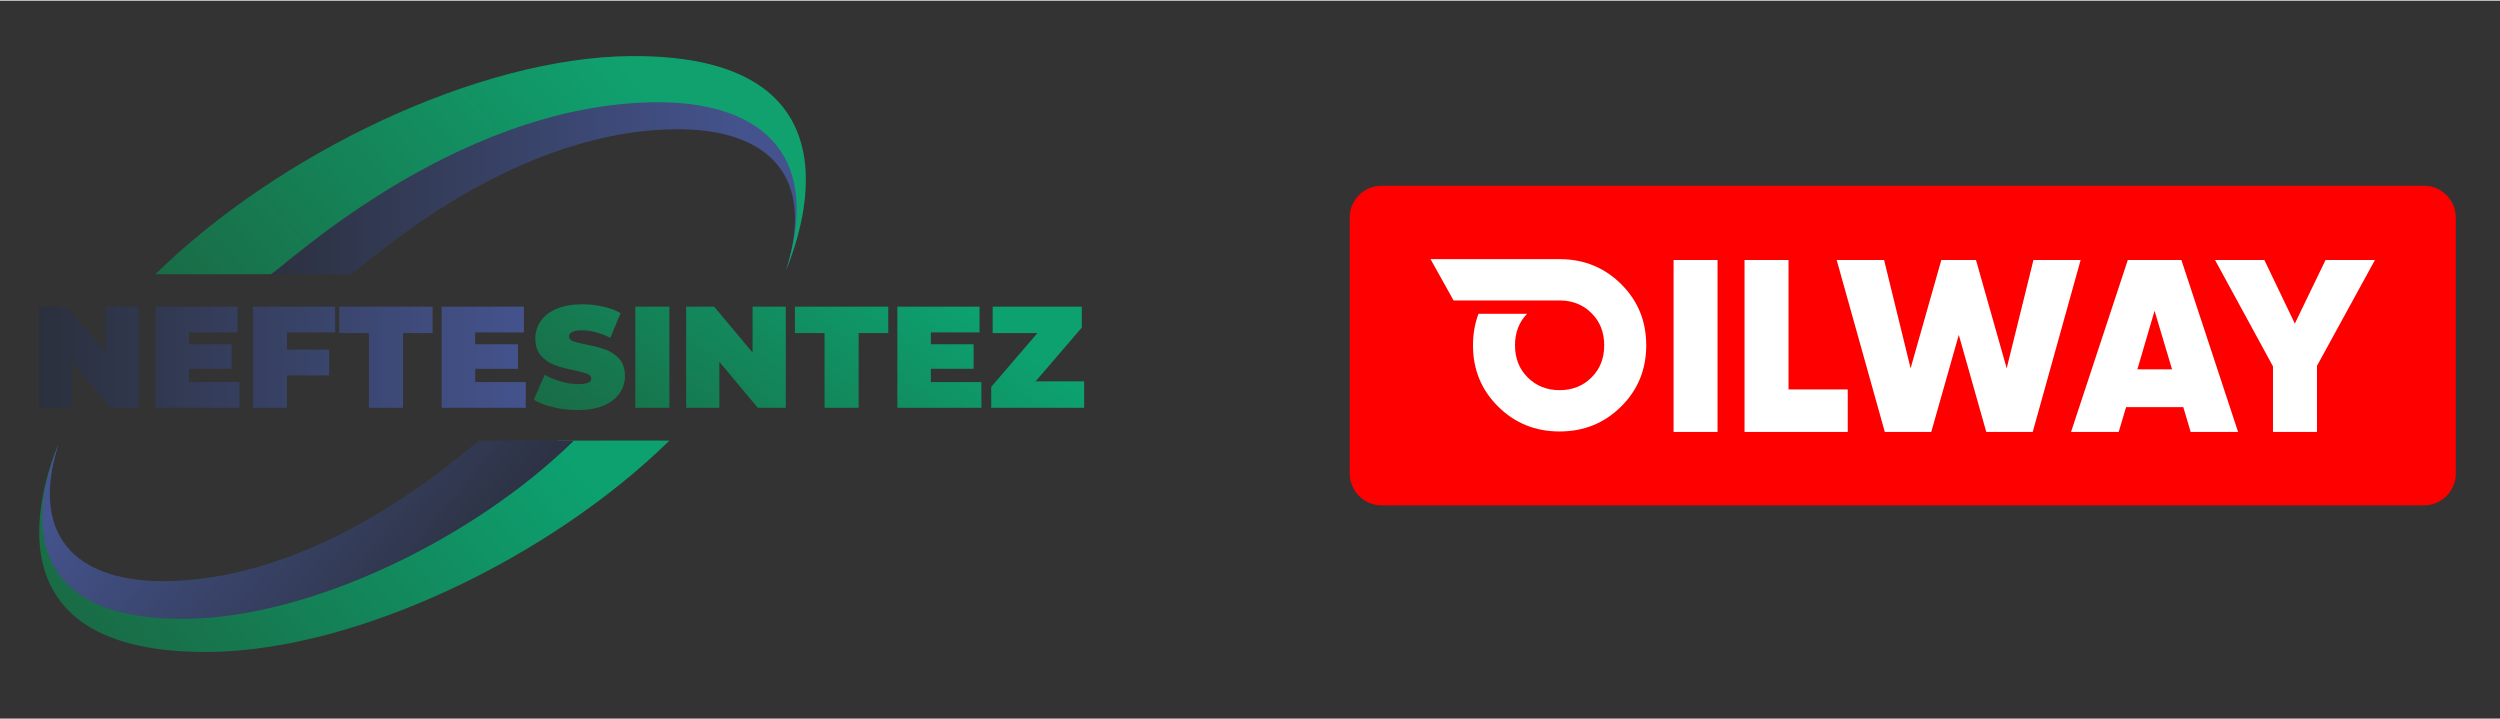
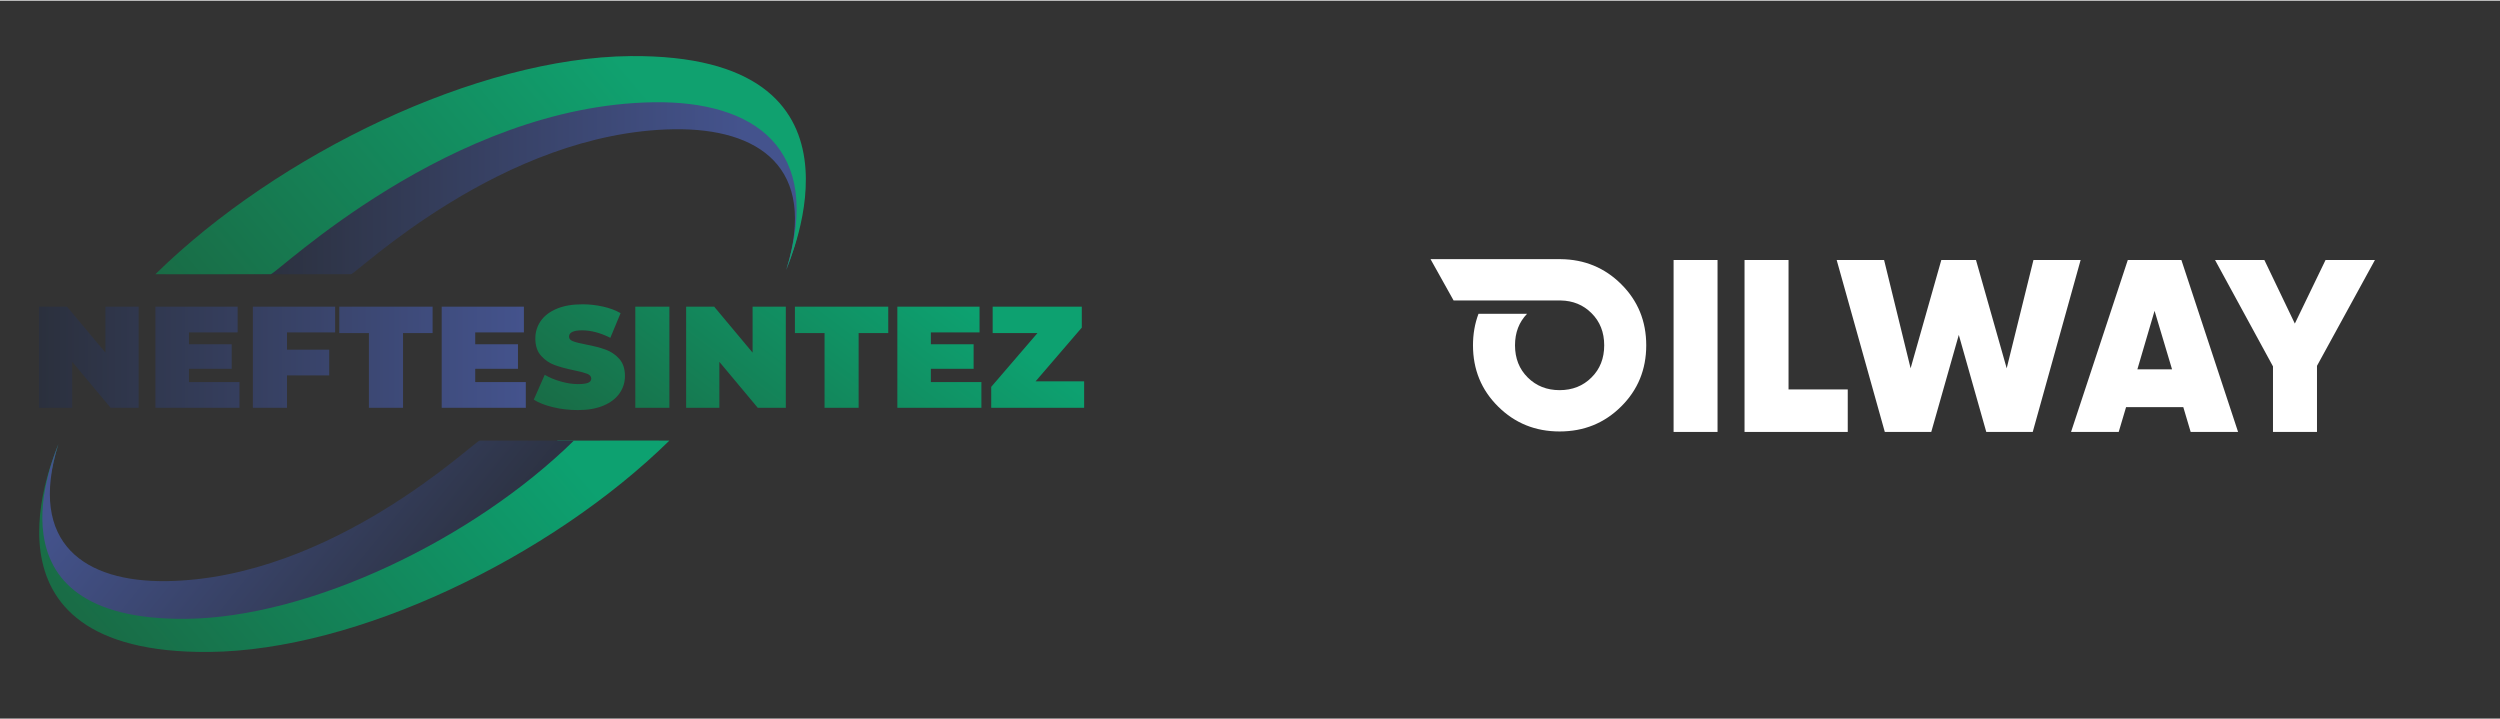
<svg xmlns="http://www.w3.org/2000/svg" xmlns:xlink="http://www.w3.org/1999/xlink" xml:space="preserve" width="577px" height="166px" version="1.1" style="shape-rendering:geometricPrecision; text-rendering:geometricPrecision; image-rendering:optimizeQuality; fill-rule:evenodd; clip-rule:evenodd" viewBox="0 0 417.59 119.92">
  <rect x="0" y="0" width="417.59" height="119.92" fill="#333333" stroke="none" />
  <defs>
    <style type="text/css">
   
    .fil0 {fill:none}
    .fil7 {fill:red;fill-rule:nonzero}
    .fil8 {fill:white;fill-rule:nonzero}
    .fil5 {fill:url(#id0)}
    .fil6 {fill:url(#id1)}
    .fil3 {fill:url(#id2)}
    .fil4 {fill:url(#id3)}
    .fil1 {fill:url(#id4)}
    .fil2 {fill:url(#id5)}
   
  </style>
    <linearGradient id="id0" gradientUnits="userSpaceOnUse" x1="6.51" y1="59.56" x2="87.82" y2="59.56">
      <stop offset="0" style="stop-opacity:1; stop-color:#2B303D" />
      <stop offset="1" style="stop-opacity:1; stop-color:#44538D" />
    </linearGradient>
    <linearGradient id="id1" gradientUnits="userSpaceOnUse" xlink:href="#id0" x1="72.71" y1="108.46" x2="22.99" y2="68.01">
  </linearGradient>
    <linearGradient id="id2" gradientUnits="userSpaceOnUse" x1="23.67" y1="117" x2="85.39" y2="64.94">
      <stop offset="0" style="stop-opacity:1; stop-color:#196B45" />
      <stop offset="1" style="stop-opacity:1; stop-color:#0DA170" />
    </linearGradient>
    <linearGradient id="id3" gradientUnits="userSpaceOnUse" x1="32.03" y1="54.5" x2="95.73" y2="0.8">
      <stop offset="0" style="stop-opacity:1; stop-color:#196B45" />
      <stop offset="1" style="stop-opacity:1; stop-color:#10A16F" />
    </linearGradient>
    <linearGradient id="id4" gradientUnits="userSpaceOnUse" xlink:href="#id2" x1="107.82" y1="82.45" x2="142.33" y2="36.66">
  </linearGradient>
    <linearGradient id="id5" gradientUnits="userSpaceOnUse" xlink:href="#id0" x1="42.43" y1="30.49" x2="124.25" y2="30.49">
  </linearGradient>
  </defs>
  <g id="Layers_x0020_1">
    <rect class="fil0" width="417.59" height="119.92" />
    <path class="fil1" d="M181.09 68.01l0 -4.42 -8.11 0 7.72 -8.98 0 -3.5 -14.89 0 0 4.42 7.48 0 -7.72 8.98 0 3.5 15.52 0zm-83.75 -17.29l-0.05 0c-1.69,0 -3.13,0.25 -4.31,0.75 -1.18,0.5 -2.07,1.19 -2.67,2.05 -0.59,0.87 -0.89,1.84 -0.89,2.9 0,1.22 0.32,2.19 0.97,2.91 0.64,0.71 1.4,1.23 2.27,1.54 0.86,0.32 1.95,0.61 3.25,0.88 1.02,0.21 1.75,0.41 2.19,0.58 0.44,0.18 0.66,0.45 0.66,0.8 0,0.31 -0.17,0.54 -0.5,0.69 -0.34,0.15 -0.91,0.23 -1.69,0.23 -0.92,0 -1.88,-0.14 -2.88,-0.43 -0.99,-0.28 -1.9,-0.65 -2.7,-1.12l-1.83 4.15c0.85,0.54 1.94,0.96 3.27,1.27 1.32,0.32 2.69,0.47 4.09,0.47 1.69,0 3.12,-0.25 4.31,-0.76 1.18,-0.5 2.07,-1.19 2.66,-2.05 0.6,-0.86 0.9,-1.82 0.9,-2.88 0,-1.23 -0.33,-2.19 -0.98,-2.9 -0.65,-0.71 -1.42,-1.22 -2.31,-1.53 -0.88,-0.32 -1.97,-0.59 -3.26,-0.84 -0.99,-0.19 -1.71,-0.37 -2.14,-0.54 -0.44,-0.17 -0.65,-0.42 -0.65,-0.76 0,-0.71 0.73,-1.06 2.19,-1.06 1.48,0 3.05,0.42 4.71,1.25l1.71 -4.12c-0.85,-0.49 -1.84,-0.85 -2.95,-1.1 -1.11,-0.25 -2.23,-0.37 -3.37,-0.38zm8.78 0.39l5.69 0 0 16.9 -5.69 0 0 -16.9zm25.14 0l0 16.9 -4.68 0 -6.42 -7.68 0 7.68 -5.55 0 0 -16.9 4.68 0 6.42 7.68 0 -7.68 5.55 0zm6.47 4.42l-4.95 0 0 -4.42 15.59 0 0 4.42 -4.95 0 0 12.48 -5.69 0 0 -12.48zm26.2 8.18l0 4.3 -14.04 0 0 -16.9 13.73 0 0 4.3 -8.13 0 0 1.98 7.14 0 0 4.1 -7.14 0 0 2.22 8.44 0z" />
    <path class="fil2" d="M109.32 14.98c35.68,-0.3 22.39,28.71 22.01,30 5.35,-17.24 -4.73,-23.69 -18.7,-23.5 -28.66,0.39 -53.17,24.21 -53.99,24.21 -1.24,0 -16.26,0.03 -16.23,0 17.29,-16.96 45.45,-30.53 66.91,-30.71z" />
    <path class="fil3" d="M34.89 108.79c-41.02,0.35 -25.57,-33.23 -25.14,-34.72 -6.15,19.82 5.27,27.47 21.33,27.25 32.95,-0.44 61.13,-27.83 62.07,-27.83 1.43,0 18.69,-0.03 18.66,0 -19.87,19.5 -52.25,35.09 -76.92,35.3z" />
    <path class="fil4" d="M105.33 9.26c42.31,-0.35 26.45,34.19 26,35.72 6.35,-20.45 -5.51,-28.23 -22.08,-28.01 -33.99,0.46 -63.07,28.72 -64.03,28.72 -1.48,0 -19.29,0.03 -19.26,0 20.5,-20.12 53.91,-36.21 79.37,-36.43z" />
    <path class="fil5" d="M87.83 68.01l0 -4.3 -8.45 0 0 -2.22 7.14 0 0 -4.1 -7.14 0 0 -1.98 8.13 0 0 -4.3 -13.73 0 0 16.9 14.05 0zm-15.57 -16.9l-15.59 0 0 4.42 4.95 0 0 12.48 5.7 0 0 -12.48 4.94 0 0 -4.42zm-16.28 0l-13.74 0 0 16.9 5.7 0 0 -5.41 7.05 0 0 -4.3 -7.05 0 0 -2.89 8.04 0 0 -4.3zm-16.29 0l-13.73 0 0 16.9 14.04 0 0 -4.3 -8.44 0 0 -2.22 7.14 0 0 -4.1 -7.14 0 0 -1.98 8.13 0 0 -4.3zm-16.53 0l-5.55 0 0 7.68 -6.42 -7.68 -4.68 0 0 16.9 5.55 0 0 -7.68 6.42 7.68 4.68 0 0 -16.9z" />
    <path class="fil6" d="M31 103.26c-34.58,0.29 -21.61,-27.93 -21.25,-29.19 -5.19,16.71 4.5,23.07 18.04,22.89 27.78,-0.38 51.54,-23.47 52.33,-23.47 1.21,0 15.76,-0.02 15.74,0 -16.76,16.45 -44.06,29.59 -64.86,29.77z" />
-     <path class="fil7" d="M410.21 78.97c0,2.94 -2.39,5.33 -5.33,5.33l-174.11 0c-2.94,0 -5.32,-2.39 -5.32,-5.33l0 -42.73c0,-2.93 2.38,-5.32 5.32,-5.32l174.11 0c2.94,0 5.33,2.39 5.33,5.32l0 42.73z" />
    <path class="fil8" d="M260.7 50.08c2.04,0.04 3.76,0.74 5.13,2.11 1.42,1.4 2.13,3.2 2.13,5.38 0,2.18 -0.71,3.98 -2.13,5.38 -1.41,1.41 -3.19,2.11 -5.32,2.11 -2.13,0 -3.9,-0.7 -5.32,-2.11 -1.42,-1.4 -2.13,-3.2 -2.13,-5.38 0,-2.12 0.67,-3.87 2.01,-5.26l-8.11 0c-0.61,1.62 -0.92,3.37 -0.92,5.26 0,4.05 1.4,7.46 4.2,10.23 2.8,2.78 6.22,4.16 10.27,4.16 4.05,0 7.47,-1.38 10.27,-4.16 2.8,-2.77 4.2,-6.18 4.2,-10.23 0,-4.05 -1.4,-7.46 -4.2,-10.23 -2.75,-2.73 -6.12,-4.12 -10.08,-4.16l0 0 -21.75 0 3.85 6.9 17.9 0z" />
    <polygon class="fil8" points="279.55,43.32 286.89,43.32 286.89,72.04 279.55,72.04 " />
    <polygon class="fil8" points="298.75,64.94 308.64,64.94 308.64,72.04 291.4,72.04 291.4,43.32 298.75,43.32 " />
    <polygon class="fil8" points="314.83,72.04 306.79,43.32 314.71,43.32 319.14,61.41 324.27,43.32 330.06,43.32 335.19,61.41 339.66,43.32 347.54,43.32 339.54,72.04 331.78,72.04 327.19,55.83 322.59,72.04 " />
    <path class="fil8" d="M357.02 61.58l5.79 0 -2.92 -9.77 -2.87 9.77zm8.9 10.46l-1.23 -4.14 -9.56 0 -1.23 4.14 -7.96 0 9.48 -28.72 8.95 0 9.47 28.72 -7.92 0z" />
    <polygon class="fil8" points="396.7,43.32 387.02,61 387.02,72.04 379.67,72.04 379.67,61.09 369.99,43.32 378.23,43.32 383.32,53.94 388.45,43.32 " />
  </g>
</svg>